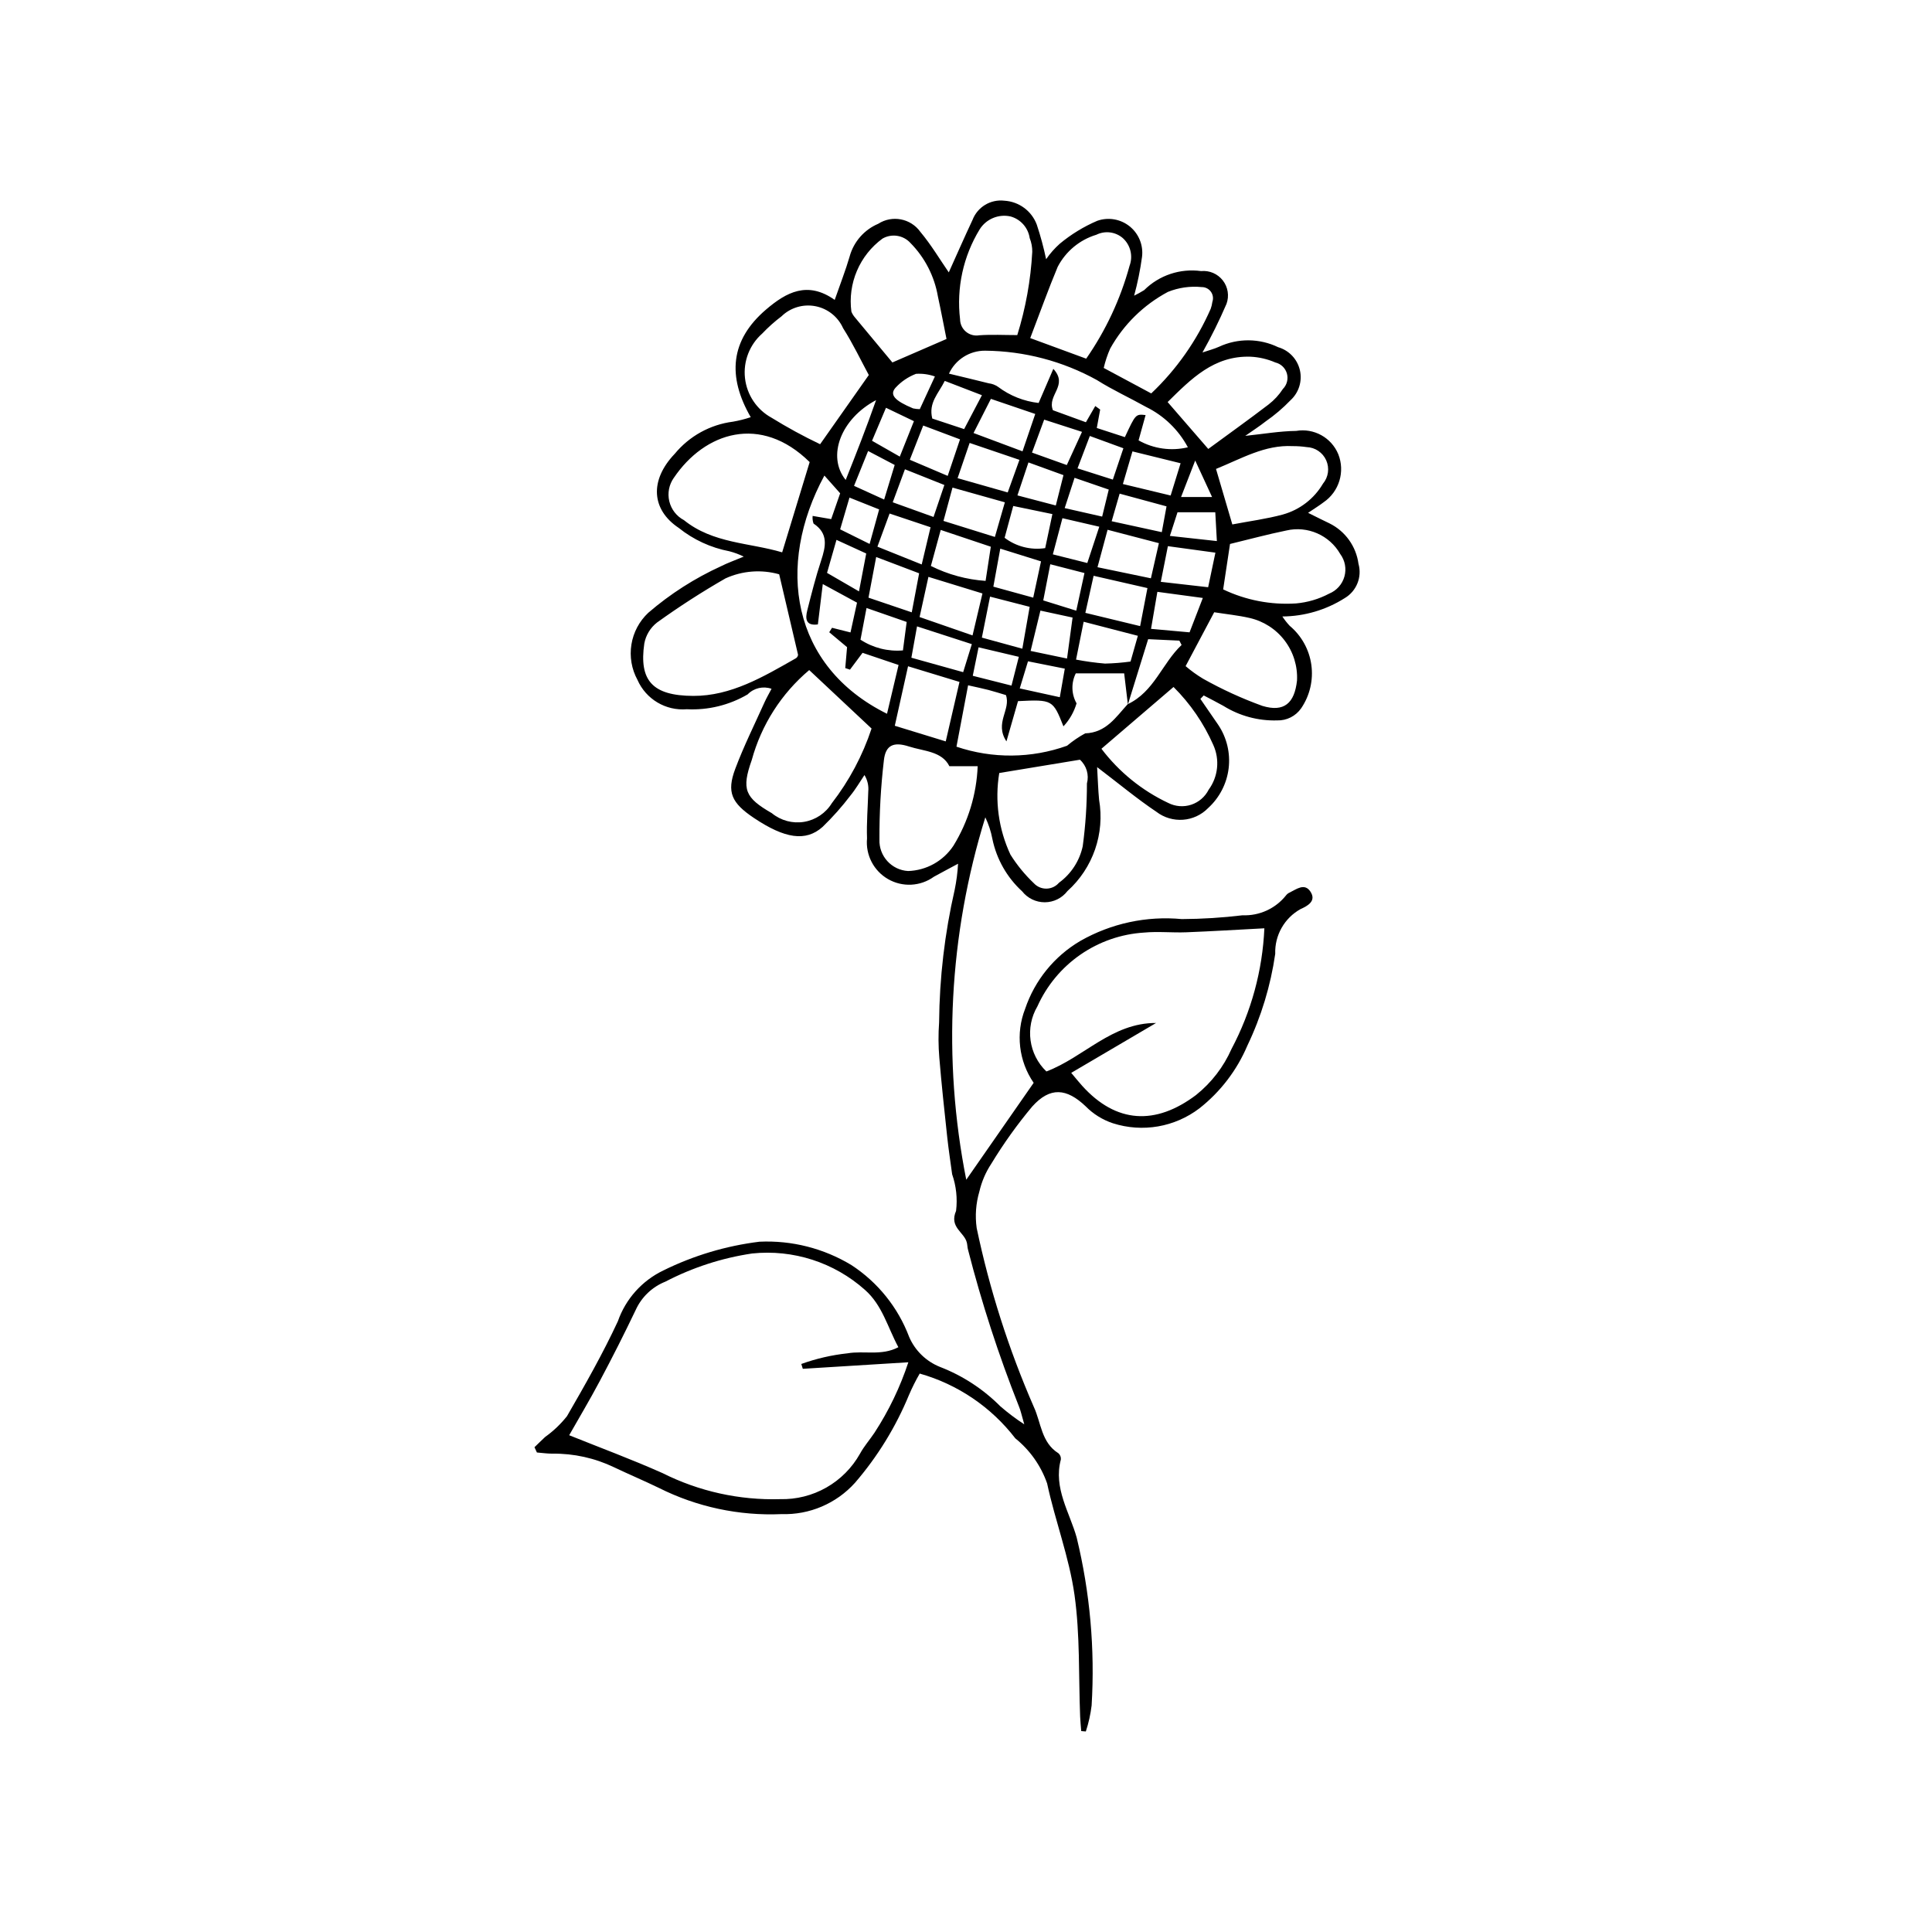
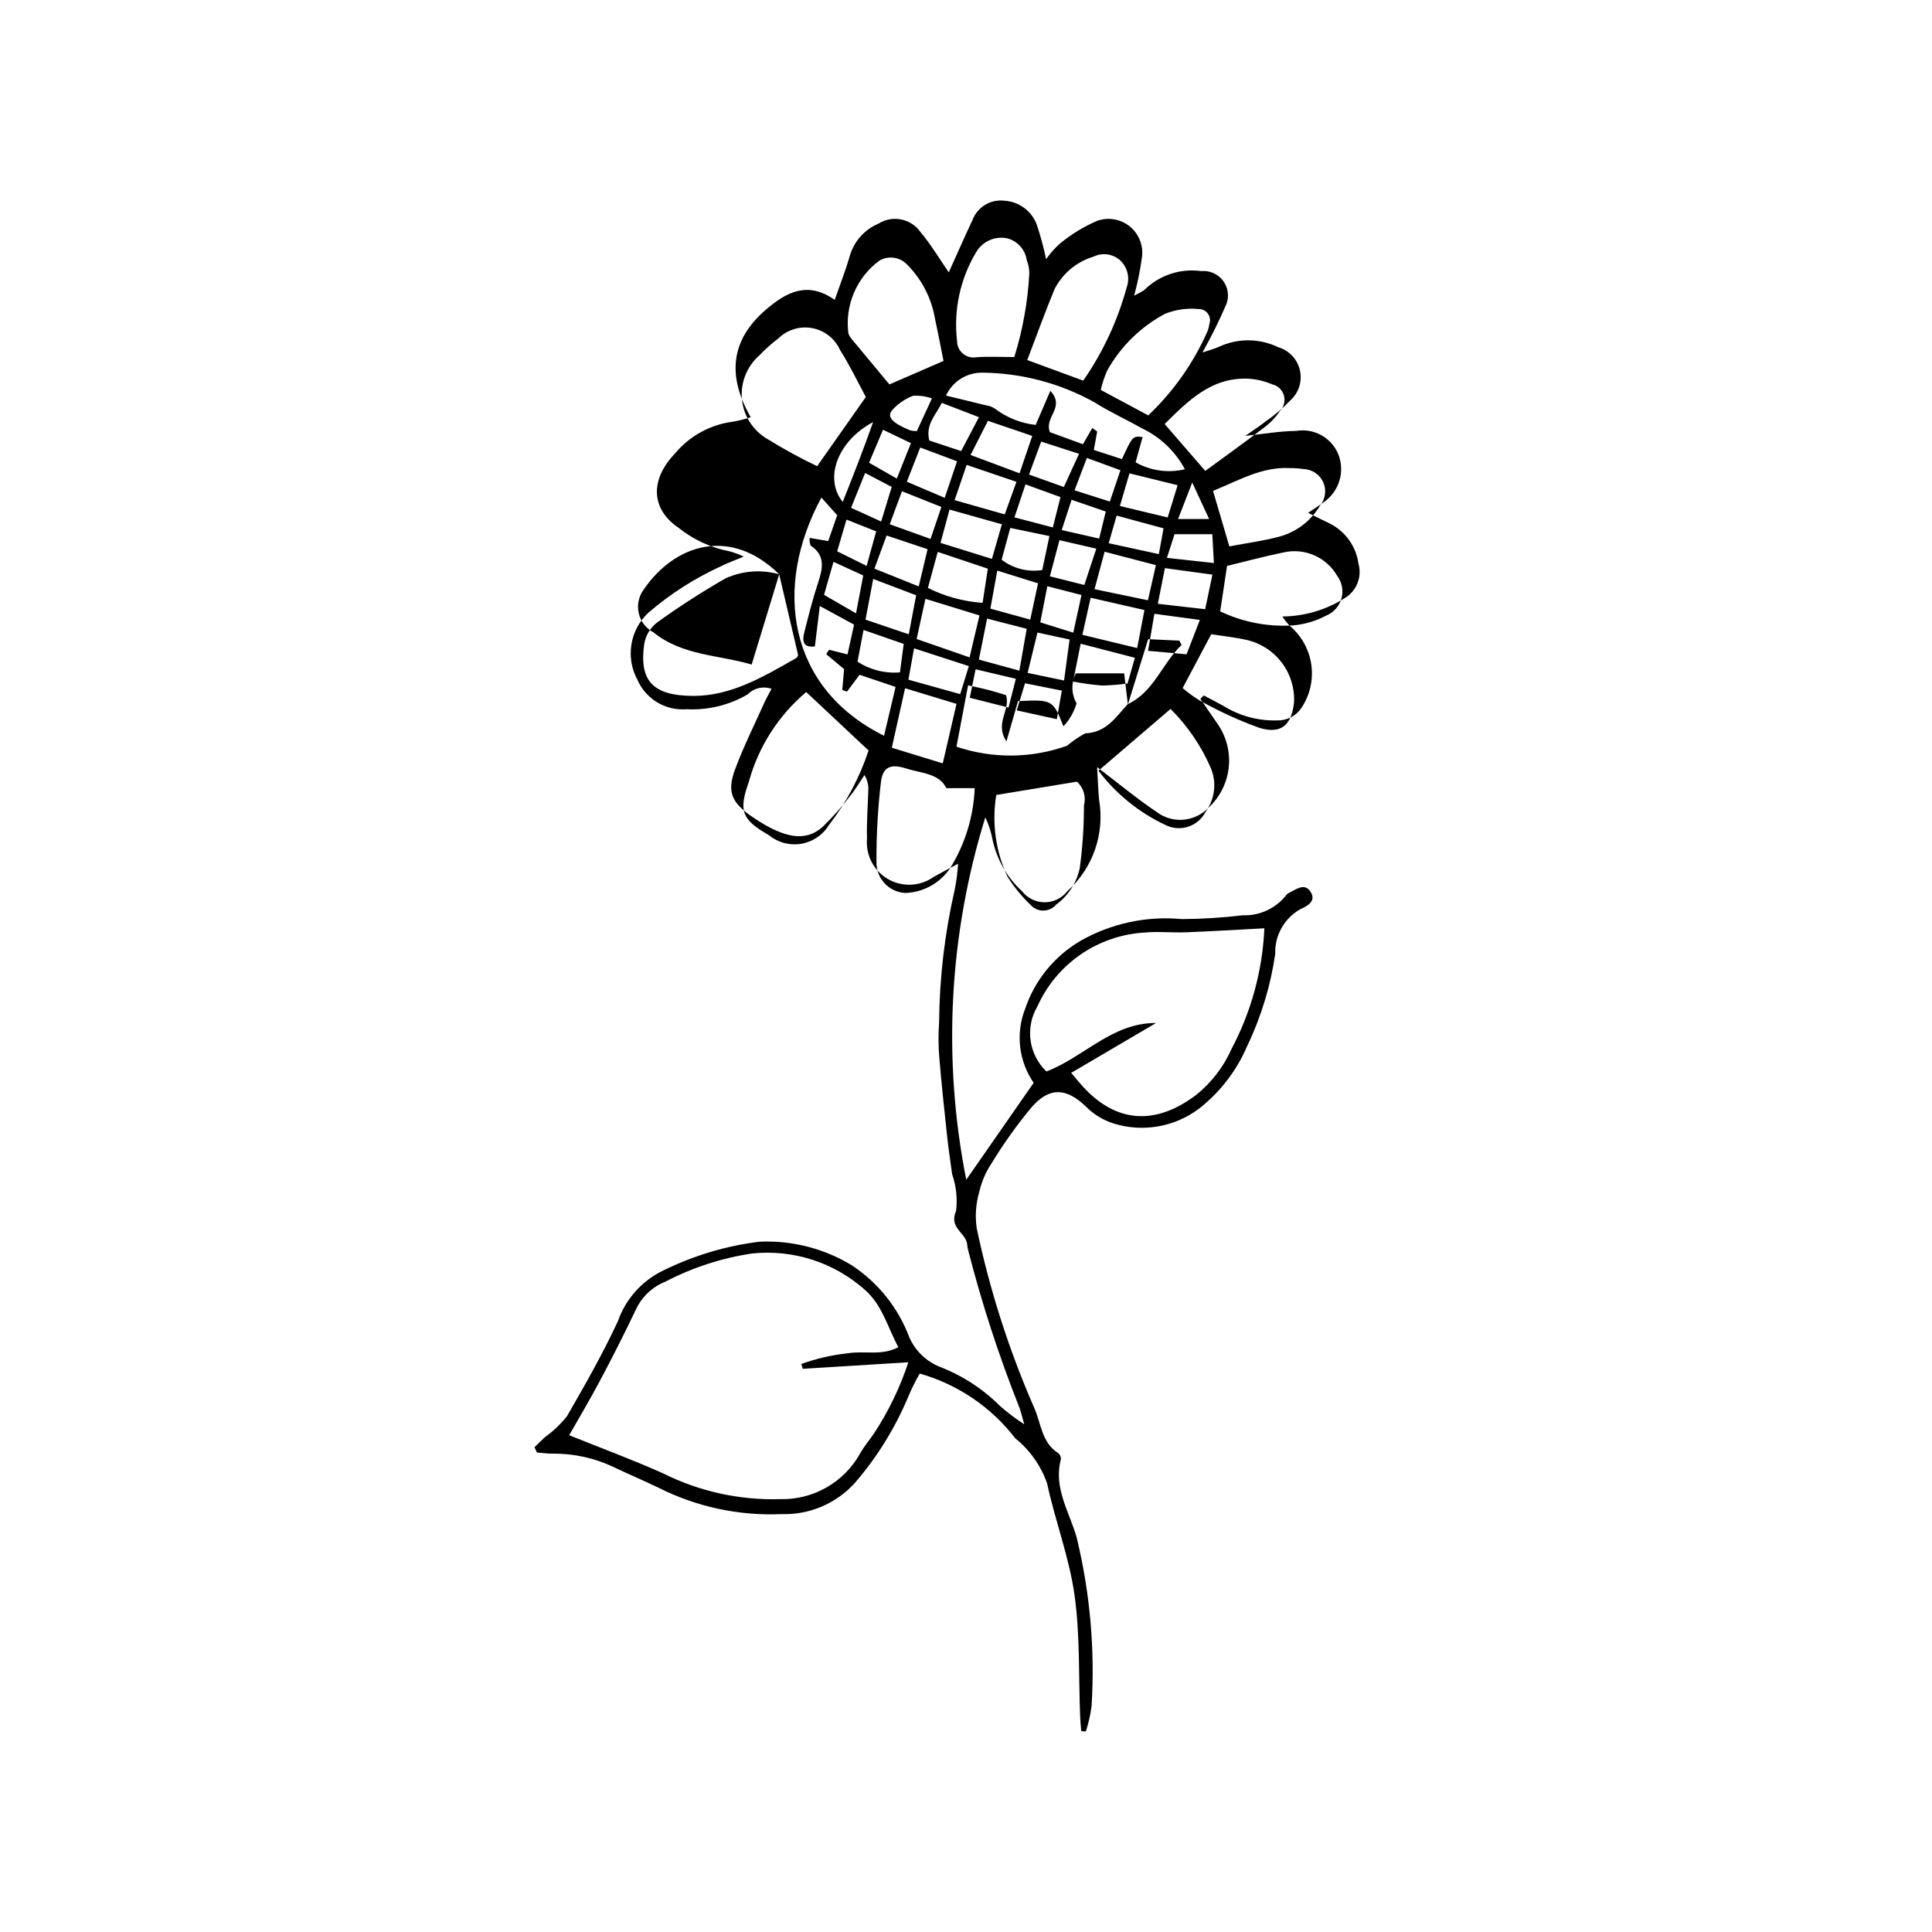
<svg xmlns="http://www.w3.org/2000/svg" fill="#000000" width="800px" height="800px" version="1.1" viewBox="144 144 512 512">
-   <path d="m285.64 527.53c0.938-0.902 1.863-1.82 2.816-2.707v-0.004c2.18-1.555 4.133-3.41 5.797-5.512 4.769-8.242 9.492-16.555 13.5-25.18h-0.004c2.066-5.894 6.391-10.727 12.023-13.434 8.016-3.957 16.637-6.539 25.512-7.629 8.547-0.395 17.016 1.762 24.34 6.188 7 4.566 12.367 11.238 15.316 19.059 1.562 3.617 4.496 6.465 8.152 7.93 6.016 2.32 11.477 5.887 16.023 10.457 1.996 1.73 4.109 3.32 6.324 4.762-0.676-2.297-0.926-3.633-1.449-4.852h-0.004c-5.348-13.504-9.84-27.332-13.445-41.402-0.172-0.594-0.168-1.238-0.305-1.844-0.648-2.852-4.766-4.07-2.867-8.477 0.395-3.269 0.039-6.586-1.043-9.695-0.441-3.289-0.949-6.574-1.305-9.871-0.754-7.008-1.516-14.016-2.094-21.039-0.262-3.106-0.277-6.227-0.055-9.332 0.102-11.832 1.484-23.613 4.129-35.145 0.469-2.277 0.766-4.586 0.895-6.906-2.578 1.387-4.5 2.398-6.398 3.445-3.566 2.578-8.316 2.828-12.133 0.641-3.82-2.188-6.008-6.406-5.594-10.789-0.148-4.144 0.215-8.305 0.328-12.457 0.145-1.52-0.211-3.043-1.008-4.34-1.223 1.809-2.32 3.723-3.699 5.406-2.25 2.965-4.727 5.75-7.402 8.336-4.453 3.984-10.023 3.098-18.172-2.356-5.961-3.992-7.293-6.832-4.969-13.035 2.254-6.016 5.137-11.793 7.773-17.664 0.504-1.117 1.129-2.184 1.844-3.547h-0.004c-2.219-0.781-4.691-0.203-6.328 1.484-4.879 2.856-10.48 4.223-16.121 3.934-5.578 0.469-10.832-2.66-13.078-7.781-1.559-2.863-2.121-6.16-1.602-9.379 0.516-3.215 2.09-6.168 4.465-8.398 5.824-5.016 12.332-9.176 19.324-12.363 1.641-0.832 3.394-1.445 5.977-2.527-1.219-0.602-2.496-1.074-3.809-1.414-4.914-0.938-9.523-3.066-13.426-6.195-7.242-4.836-7.762-12.602-1.066-19.621v0.004c3.875-4.707 9.398-7.758 15.445-8.531 1.598-0.277 3.172-0.676 4.707-1.191-6.227-10.801-5.461-20.395 4.078-28.543 5.367-4.582 10.98-7.625 18.176-2.539 1.461-4.207 2.898-7.844 3.981-11.578l-0.004-0.004c1.086-3.859 3.863-7.019 7.551-8.586 3.699-2.379 8.609-1.438 11.168 2.137 2.871 3.43 5.18 7.332 7.535 10.738 1.953-4.328 4.055-9.129 6.277-13.871v0.004c1.312-3.457 4.809-5.57 8.477-5.125 3.856 0.238 7.211 2.715 8.566 6.332 1 3.008 1.824 6.07 2.477 9.172 1.039-1.512 2.258-2.891 3.629-4.113 3-2.492 6.348-4.535 9.934-6.07 2.922-1.023 6.164-0.465 8.574 1.477 2.414 1.941 3.652 4.988 3.281 8.062-0.473 3.477-1.172 6.922-2.094 10.309 0.914-0.449 1.801-0.941 2.664-1.477 3.965-3.941 9.543-5.805 15.082-5.043 2.219-0.215 4.394 0.723 5.762 2.484 1.367 1.762 1.734 4.102 0.973 6.199-1.895 4.406-4.023 8.707-6.375 12.887 1.672-0.57 3.082-0.922 4.383-1.512 4.977-2.316 10.734-2.273 15.676 0.113 2.875 0.832 5.074 3.152 5.758 6.066 0.68 2.91-0.266 5.965-2.473 7.984-2.008 2.09-4.223 3.977-6.606 5.629-1.609 1.27-3.344 2.379-5.394 3.82 4.844-0.504 9.156-1.262 13.477-1.312 4.703-0.805 9.336 1.75 11.168 6.152 1.855 4.641 0.238 9.945-3.887 12.762-1.125 0.863-2.344 1.605-4.106 2.797 2.715 1.34 4.168 2.094 5.652 2.785 4.191 2.066 7.074 6.082 7.699 10.711 0.992 3.508-0.504 7.246-3.641 9.102-4.945 3.137-10.672 4.824-16.531 4.867 0.578 0.879 1.227 1.707 1.945 2.473 3.129 2.617 5.172 6.301 5.734 10.336 0.562 4.039-0.395 8.141-2.688 11.512-1.445 2.086-3.848 3.297-6.383 3.223-5.019 0.145-9.969-1.195-14.23-3.852-1.719-0.961-3.477-1.848-5.219-2.769l-0.883 0.918c1.578 2.293 3.152 4.586 4.731 6.879 2.269 3.387 3.25 7.477 2.758 11.527-0.492 4.047-2.426 7.781-5.441 10.527-3.66 3.75-9.543 4.172-13.703 0.988-5.109-3.426-9.859-7.391-15.711-11.84 0.203 3.473 0.27 6.055 0.52 8.617h-0.004c1.562 8.977-1.602 18.129-8.375 24.223-1.43 1.863-3.641 2.961-5.988 2.977-2.348 0.012-4.574-1.059-6.027-2.902-4.016-3.68-6.773-8.531-7.879-13.867-0.371-1.984-1.004-3.918-1.875-5.742-9.645 31.098-11.379 64.105-5.051 96.039l17.863-25.68c-3.961-5.754-4.809-13.102-2.262-19.605 2.551-7.562 7.746-13.953 14.625-17.996 8.16-4.652 17.555-6.676 26.906-5.793 5.383-0.027 10.758-0.363 16.098-1.008 4.445 0.18 8.711-1.77 11.488-5.242 0.25-0.336 0.578-0.602 0.961-0.773 1.816-0.879 3.953-2.621 5.519-0.277 1.664 2.496-0.711 3.801-2.574 4.637l-0.004-0.004c-4.301 2.379-6.902 6.969-6.738 11.879-1.219 8.441-3.711 16.645-7.391 24.336-2.766 6.519-7.137 12.234-12.703 16.609-6.535 4.984-15.094 6.461-22.922 3.953-2.742-0.906-5.231-2.457-7.25-4.519-4.996-4.738-9.375-5.223-14.133 0.086v-0.004c-3.988 4.769-7.609 9.832-10.836 15.148-1.492 2.258-2.57 4.766-3.176 7.398-0.922 3.137-1.164 6.434-0.707 9.668 3.418 16.266 8.488 32.137 15.133 47.371 1.949 4.191 1.973 9.449 6.527 12.305l0.004-0.004c0.473 0.418 0.715 1.043 0.641 1.672-2.031 7.566 2.367 14.059 4.203 20.707 3.523 14.535 4.856 29.52 3.953 44.449-0.285 2.348-0.797 4.66-1.535 6.902l-1.219-0.105c-0.098-1.266-0.238-2.531-0.289-3.797-0.426-10.777 0-21.672-1.496-32.297-1.406-9.984-5.133-19.617-7.254-29.531-1.637-4.691-4.559-8.828-8.43-11.949-6.383-8.293-15.266-14.316-25.336-17.168-1.066 1.844-2.019 3.754-2.859 5.711-3.492 8.465-8.32 16.312-14.301 23.246-4.949 5.496-12.078 8.531-19.473 8.289-11.246 0.492-22.434-1.898-32.496-6.949-3.926-1.902-7.949-3.598-11.887-5.473-5.082-2.434-10.656-3.668-16.293-3.602-1.379 0.012-2.758-0.199-4.137-0.309zm157.26-196.83-0.984-8.246h-12.828 0.004c-1.254 2.519-1.176 5.492 0.207 7.941-0.668 2.277-1.859 4.363-3.477 6.098-2.773-7.047-2.938-7.137-12.039-6.684l-3.066 10.668c-3.25-4.926 1.25-8.398-0.137-12.27-1.484-0.441-3.039-0.941-4.617-1.355-1.523-0.398-3.074-0.707-5.41-1.238l-3.082 16.27v-0.004c9.516 3.223 19.84 3.133 29.301-0.246 1.488-1.25 3.102-2.348 4.809-3.281 5.586-0.207 8.117-4.289 11.254-7.723 7.043-3.316 9.121-10.812 14.297-15.703l-0.59-1.148-8.27-0.387zm-86.145 176.05-0.402-1.281c3.953-1.426 8.066-2.375 12.25-2.824 4.352-0.762 9.012 0.742 13.477-1.621-2.887-5.363-4.246-11.129-8.852-15.188-8.168-7.285-19.027-10.789-29.914-9.648-8.012 1.191-15.773 3.711-22.961 7.453-3.5 1.391-6.324 4.082-7.883 7.508-3.031 6.348-6.203 12.625-9.516 18.836-2.672 5.035-5.602 9.938-8.113 14.367 8.246 3.32 16.586 6.402 24.688 10.016h0.004c9.676 4.863 20.41 7.242 31.234 6.922 4.281 0.102 8.508-0.961 12.23-3.078 3.723-2.117 6.797-5.211 8.898-8.941 1.082-1.996 2.625-3.734 3.891-5.637h-0.004c3.773-5.793 6.777-12.051 8.941-18.617zm71.129-78.43c1.348 1.598 2.109 2.555 2.93 3.461 8.961 9.906 19.363 10.547 30.195 2.379l-0.004-0.004c4.051-3.246 7.262-7.426 9.363-12.176 5.238-9.879 8.211-20.801 8.703-31.969-7.156 0.375-13.926 0.793-20.699 1.055-3.727 0.145-7.488-0.273-11.184 0.078h-0.004c-6.043 0.375-11.871 2.394-16.852 5.84-4.981 3.445-8.926 8.188-11.41 13.715-3.301 5.606-2.316 12.746 2.383 17.25 9.949-3.766 17.371-12.91 29.062-12.844zm-77.391-132.12v-0.004c-4.719-1.332-9.754-0.949-14.215 1.078-6.25 3.586-12.312 7.492-18.16 11.703-1.766 1.379-2.965 3.359-3.371 5.566-1.41 9.715 2.059 13.84 12.984 13.879 9.996 0.035 18.57-5.074 27.031-9.883h0.004c0.402-0.188 0.676-0.566 0.73-1.008zm0.789-5.82 7.289-23.922c-12.988-12.785-27.816-7.926-35.992 4.168l-0.004-0.004c-1.277 1.805-1.719 4.07-1.203 6.223 0.512 2.148 1.93 3.973 3.883 5 7.703 6.211 17.305 5.941 26.023 8.531zm7.168 31.199c-7.375 6.215-12.684 14.523-15.223 23.828-2.762 7.785-1.828 9.977 5.328 14.102h-0.004c2.387 1.961 5.504 2.797 8.551 2.289 3.047-0.508 5.723-2.312 7.34-4.941 4.609-5.949 8.168-12.641 10.531-19.785zm15.793-78.191c-2.027-3.734-4.16-8.242-6.812-12.414v0.004c-1.348-3.027-4.094-5.207-7.348-5.832-3.254-0.625-6.609 0.379-8.984 2.691-1.824 1.379-3.527 2.902-5.102 4.559-3.352 2.953-5.059 7.356-4.566 11.797 0.492 4.441 3.117 8.363 7.039 10.512 4.16 2.57 8.457 4.914 12.871 7.019 4.391-6.242 8.516-12.102 12.902-18.336zm21.352 103.66c-1.996-3.988-6.746-3.941-10.746-5.231-4.043-1.301-6.164-0.34-6.606 3.648-0.82 6.969-1.215 13.977-1.18 20.992-0.176 4.394 3.203 8.121 7.594 8.375 4.852-0.152 9.328-2.648 12.008-6.695 3.918-6.359 6.133-13.621 6.43-21.086h-7.5zm13.219 1.809v0.004c-1.215 7.34-0.184 14.875 2.961 21.621 1.742 2.777 3.832 5.328 6.207 7.586 0.863 0.934 2.086 1.457 3.359 1.43 1.27-0.023 2.473-0.59 3.297-1.555 3.219-2.348 5.457-5.793 6.297-9.684 0.746-5.512 1.117-11.07 1.113-16.629 0.613-2.281-0.102-4.715-1.855-6.297zm-13.98-115.02c-0.746-3.703-1.461-7.512-2.285-11.301-0.926-5.352-3.469-10.297-7.289-14.16-1.891-2.066-4.957-2.543-7.387-1.148-2.988 2.188-5.328 5.141-6.777 8.547-1.453 3.41-1.961 7.144-1.469 10.812 0.227 0.57 0.555 1.098 0.961 1.559 3.266 3.953 6.555 7.887 9.906 11.91zm63.965 28.703c-2.477-4.633-6.348-8.375-11.066-10.691-4.316-2.418-8.848-4.481-13.023-7.117h0.004c-9.078-5.027-19.27-7.703-29.645-7.793-4.113-0.031-7.863 2.348-9.582 6.082 3.93 0.949 7.238 1.73 10.539 2.562h-0.004c0.895 0.105 1.746 0.426 2.484 0.941 3.133 2.359 6.844 3.832 10.742 4.269l3.898-9.043c4.09 4.457-1.723 6.91-0.113 10.965l8.742 3.188 2.484-4.297 1.297 0.934-0.895 4.883 7.445 2.422c2.856-6.133 2.856-6.133 5.488-5.844l-1.859 6.703c3.965 2.238 8.633 2.894 13.062 1.836zm-3.801 63.52-19.109 16.371h0.004c4.656 6.144 10.73 11.07 17.707 14.359 1.883 0.961 4.07 1.129 6.078 0.473 2.008-0.66 3.672-2.09 4.625-3.977 2.523-3.445 2.996-7.984 1.227-11.875-2.519-5.731-6.094-10.934-10.531-15.352zm-37.977-92.461 14.832 5.453c5.203-7.488 9.09-15.812 11.492-24.613 0.965-2.582 0.258-5.492-1.789-7.34-1.945-1.676-4.707-2.027-7.012-0.887-4.418 1.34-8.109 4.402-10.242 8.5-2.449 5.852-4.582 11.836-7.281 18.887zm-54.547 36.43c-12.938 23.871-8.84 50.539 16.594 63.129l3.062-12.93-9.543-3.223-3.336 4.461-1.25-0.418 0.48-5.543-4.727-3.957 0.742-1.176 4.894 1.23 1.73-7.891-9.074-4.93-1.301 10.695c-3.262 0.441-3.363-1.551-2.801-3.762 1.117-4.402 2.231-8.82 3.652-13.133 1.242-3.766 1.992-7.188-1.996-9.828-0.234-0.648-0.32-1.344-0.242-2.031l4.914 0.848 2.379-6.84zm95.723 50.508v-0.004c1.449 1.242 3 2.359 4.637 3.344 5.027 2.824 10.281 5.227 15.703 7.191 5.789 1.754 8.52-0.73 9.184-6.707v-0.004c0.195-3.805-0.961-7.559-3.266-10.594-2.305-3.039-5.606-5.16-9.324-6-2.984-0.684-6.055-0.988-9.355-1.508zm9.953-20.336v-0.004c6.012 2.871 12.66 4.152 19.312 3.719 3.074-0.273 6.062-1.156 8.789-2.602 1.973-0.805 3.461-2.477 4.035-4.527 0.574-2.051 0.168-4.25-1.102-5.961-2.863-5.004-8.668-7.539-14.281-6.238-4.996 1.02-9.926 2.359-14.934 3.57zm-54.562-67.395c2.231-7.164 3.566-14.578 3.973-22.07 0.016-1.242-0.219-2.477-0.68-3.633-0.406-2.754-2.402-5.008-5.09-5.742-3.172-0.699-6.445 0.672-8.172 3.426-4.352 7.137-6.18 15.527-5.191 23.828 0.012 1.277 0.582 2.481 1.559 3.297 0.98 0.816 2.266 1.164 3.523 0.945 3.281-0.238 6.594-0.051 10.078-0.051zm35.508 15.457-0.004-0.004c6.699-6.348 12.059-13.98 15.762-22.434 0.207-0.586 0.352-1.191 0.434-1.809 0.32-0.91 0.176-1.922-0.387-2.707-0.566-0.785-1.48-1.242-2.445-1.227-3.043-0.305-6.113 0.133-8.949 1.277-6.438 3.438-11.75 8.652-15.301 15.027-0.73 1.648-1.301 3.367-1.707 5.125zm21.484 34.719c4.562-0.871 9.07-1.457 13.418-2.633l-0.004-0.004c4.461-1.246 8.262-4.176 10.609-8.168 1.445-1.734 1.773-4.141 0.852-6.199-0.922-2.059-2.938-3.414-5.191-3.492-1.23-0.18-2.473-0.266-3.715-0.258-7.359-0.375-13.465 3.273-20.293 6.047zm-17.145-32.43 10.77 12.426c5.398-3.961 10.766-7.801 16.008-11.805h-0.004c1.477-1.141 2.75-2.523 3.769-4.09 1.07-1.074 1.477-2.641 1.062-4.102-0.418-1.457-1.59-2.578-3.066-2.922-2.086-0.902-4.316-1.422-6.586-1.527-9.699-0.32-15.754 5.914-21.957 12.02zm-68.793 70.016-3.512 15.77 13.5 4.141 3.644-15.762zm3.059-13.043 14.031 4.867 2.625-11.117-14.316-4.398zm58.445 2.402 1.938-10.078-14.266-3.258c-0.793 3.559-1.434 6.453-2.188 9.824zm-55.453-15.941c4.523 2.266 9.449 3.609 14.496 3.957l1.387-9.055-13.277-4.449zm60.426-6.039-13.598-3.551-2.672 9.922 14.152 2.941zm-50.156-26.562-3.191 9.336 13.285 3.781 3.106-8.633zm5.633-11.68c-1.566 3.082-2.918 5.742-4.598 9.051l12.98 4.852 3.371-9.902zm3.703 27.414-13.875-3.898-2.394 8.828 13.625 4.246zm-36.141 25.27 11.465 3.887 1.957-10.344-11.383-4.32zm55.008 16.418v-0.004c2.535 0.484 5.094 0.836 7.668 1.055 2.266-0.051 4.523-0.23 6.769-0.539l1.941-6.824-14.367-3.723c-0.738 3.691-1.328 6.633-2.012 10.031zm-14.238-2.894 1.945-11.094-10.5-2.703-2.168 10.859zm38.574-27.172-1.879 9.453 12.547 1.43 1.926-9.16zm-11.926-16.469 12.656 3.043 2.641-8.547-12.762-3.144zm-40.031 42.434-14.523-4.707-1.496 8.305 13.723 3.828zm-25.02-25.832 11.738 4.715 2.344-9.863-10.855-3.633zm32.559 0.523-1.836 10.074 10.566 2.91 2.066-9.613zm50.16 22.18 3.519-9.109-12.047-1.625-1.68 9.812zm-49.012-25.055c3.07 2.328 6.949 3.316 10.754 2.738l1.91-9.02-10.379-2.148zm-15.859-41.578c-1.699 3.422-4.352 5.754-3.312 9.977l8.445 2.797 4.715-8.98zm0.777 25.172 3.262-9.68-9.75-3.664-3.551 9.07zm-14.566 6.996 10.812 3.891 2.871-8.473-10.449-4.164zm46.191 41.41 1.469-10.863-8.52-1.84-2.598 10.688zm-53.137-13.395-1.598 8.398c3.324 2.176 7.285 3.18 11.246 2.844l0.992-7.543zm61.684-21.539-9.766-2.258-2.539 9.582 9.129 2.293zm17.82-5.394-12.426-3.371-2.113 7.312 13.285 2.894zm-22.398-19.746-10.027-3.238-3.223 8.734 9.219 3.301zm-1.523 47.391 2.176-9.977-9.059-2.328-1.863 9.582zm-61.102-34.645c2.918-7.301 5.426-13.727 8.051-21.152-9.27 4.894-13.148 14.844-8.051 21.152zm48.434-4.644-2.922 8.738 10.168 2.672 2.031-8.043zm16.266-7.008-3.262 8.578 9.359 2.981 2.797-8.305zm-59.262 31.141-7.879-3.609-2.504 8.746 8.469 4.906c0.695-3.629 1.262-6.606 1.918-10.043zm38.504 35.008 1.941-7.625-10.668-2.519-1.539 7.547zm41.973-39.668 12.453 1.367-0.422-7.633h-10.008zm-75.723-9.637 2.793-9.164-7.043-3.699-3.727 9.234zm46.551 52.383 1.324-7.57-9.754-1.945-2.188 7.184zm1.293-50.117 9.93 2.25 1.75-7.156-9.062-3.117zm-43.699-13.645 3.746-9.391-7.402-3.547-3.699 8.742zm-7.996 23.145 2.527-9.148-7.863-3.133-2.473 8.41zm17.301-44.383c-1.605-0.57-3.312-0.809-5.012-0.695-2.07 0.793-3.93 2.055-5.426 3.688-1.637 1.855-0.23 3.434 4.668 5.473 0.582 0.125 1.176 0.191 1.77 0.195zm73.457 31.953-4.473-9.68-3.75 9.68z" />
+   <path d="m285.64 527.53c0.938-0.902 1.863-1.82 2.816-2.707v-0.004c2.18-1.555 4.133-3.41 5.797-5.512 4.769-8.242 9.492-16.555 13.5-25.18h-0.004c2.066-5.894 6.391-10.727 12.023-13.434 8.016-3.957 16.637-6.539 25.512-7.629 8.547-0.395 17.016 1.762 24.34 6.188 7 4.566 12.367 11.238 15.316 19.059 1.562 3.617 4.496 6.465 8.152 7.93 6.016 2.32 11.477 5.887 16.023 10.457 1.996 1.73 4.109 3.32 6.324 4.762-0.676-2.297-0.926-3.633-1.449-4.852h-0.004c-5.348-13.504-9.84-27.332-13.445-41.402-0.172-0.594-0.168-1.238-0.305-1.844-0.648-2.852-4.766-4.07-2.867-8.477 0.395-3.269 0.039-6.586-1.043-9.695-0.441-3.289-0.949-6.574-1.305-9.871-0.754-7.008-1.516-14.016-2.094-21.039-0.262-3.106-0.277-6.227-0.055-9.332 0.102-11.832 1.484-23.613 4.129-35.145 0.469-2.277 0.766-4.586 0.895-6.906-2.578 1.387-4.5 2.398-6.398 3.445-3.566 2.578-8.316 2.828-12.133 0.641-3.82-2.188-6.008-6.406-5.594-10.789-0.148-4.144 0.215-8.305 0.328-12.457 0.145-1.52-0.211-3.043-1.008-4.34-1.223 1.809-2.32 3.723-3.699 5.406-2.25 2.965-4.727 5.75-7.402 8.336-4.453 3.984-10.023 3.098-18.172-2.356-5.961-3.992-7.293-6.832-4.969-13.035 2.254-6.016 5.137-11.793 7.773-17.664 0.504-1.117 1.129-2.184 1.844-3.547h-0.004c-2.219-0.781-4.691-0.203-6.328 1.484-4.879 2.856-10.48 4.223-16.121 3.934-5.578 0.469-10.832-2.66-13.078-7.781-1.559-2.863-2.121-6.16-1.602-9.379 0.516-3.215 2.09-6.168 4.465-8.398 5.824-5.016 12.332-9.176 19.324-12.363 1.641-0.832 3.394-1.445 5.977-2.527-1.219-0.602-2.496-1.074-3.809-1.414-4.914-0.938-9.523-3.066-13.426-6.195-7.242-4.836-7.762-12.602-1.066-19.621v0.004c3.875-4.707 9.398-7.758 15.445-8.531 1.598-0.277 3.172-0.676 4.707-1.191-6.227-10.801-5.461-20.395 4.078-28.543 5.367-4.582 10.98-7.625 18.176-2.539 1.461-4.207 2.898-7.844 3.981-11.578l-0.004-0.004c1.086-3.859 3.863-7.019 7.551-8.586 3.699-2.379 8.609-1.438 11.168 2.137 2.871 3.43 5.18 7.332 7.535 10.738 1.953-4.328 4.055-9.129 6.277-13.871v0.004c1.312-3.457 4.809-5.57 8.477-5.125 3.856 0.238 7.211 2.715 8.566 6.332 1 3.008 1.824 6.07 2.477 9.172 1.039-1.512 2.258-2.891 3.629-4.113 3-2.492 6.348-4.535 9.934-6.07 2.922-1.023 6.164-0.465 8.574 1.477 2.414 1.941 3.652 4.988 3.281 8.062-0.473 3.477-1.172 6.922-2.094 10.309 0.914-0.449 1.801-0.941 2.664-1.477 3.965-3.941 9.543-5.805 15.082-5.043 2.219-0.215 4.394 0.723 5.762 2.484 1.367 1.762 1.734 4.102 0.973 6.199-1.895 4.406-4.023 8.707-6.375 12.887 1.672-0.57 3.082-0.922 4.383-1.512 4.977-2.316 10.734-2.273 15.676 0.113 2.875 0.832 5.074 3.152 5.758 6.066 0.68 2.91-0.266 5.965-2.473 7.984-2.008 2.09-4.223 3.977-6.606 5.629-1.609 1.27-3.344 2.379-5.394 3.82 4.844-0.504 9.156-1.262 13.477-1.312 4.703-0.805 9.336 1.75 11.168 6.152 1.855 4.641 0.238 9.945-3.887 12.762-1.125 0.863-2.344 1.605-4.106 2.797 2.715 1.34 4.168 2.094 5.652 2.785 4.191 2.066 7.074 6.082 7.699 10.711 0.992 3.508-0.504 7.246-3.641 9.102-4.945 3.137-10.672 4.824-16.531 4.867 0.578 0.879 1.227 1.707 1.945 2.473 3.129 2.617 5.172 6.301 5.734 10.336 0.562 4.039-0.395 8.141-2.688 11.512-1.445 2.086-3.848 3.297-6.383 3.223-5.019 0.145-9.969-1.195-14.23-3.852-1.719-0.961-3.477-1.848-5.219-2.769l-0.883 0.918c1.578 2.293 3.152 4.586 4.731 6.879 2.269 3.387 3.25 7.477 2.758 11.527-0.492 4.047-2.426 7.781-5.441 10.527-3.66 3.75-9.543 4.172-13.703 0.988-5.109-3.426-9.859-7.391-15.711-11.84 0.203 3.473 0.27 6.055 0.52 8.617h-0.004c1.562 8.977-1.602 18.129-8.375 24.223-1.43 1.863-3.641 2.961-5.988 2.977-2.348 0.012-4.574-1.059-6.027-2.902-4.016-3.68-6.773-8.531-7.879-13.867-0.371-1.984-1.004-3.918-1.875-5.742-9.645 31.098-11.379 64.105-5.051 96.039l17.863-25.68c-3.961-5.754-4.809-13.102-2.262-19.605 2.551-7.562 7.746-13.953 14.625-17.996 8.16-4.652 17.555-6.676 26.906-5.793 5.383-0.027 10.758-0.363 16.098-1.008 4.445 0.18 8.711-1.77 11.488-5.242 0.25-0.336 0.578-0.602 0.961-0.773 1.816-0.879 3.953-2.621 5.519-0.277 1.664 2.496-0.711 3.801-2.574 4.637l-0.004-0.004c-4.301 2.379-6.902 6.969-6.738 11.879-1.219 8.441-3.711 16.645-7.391 24.336-2.766 6.519-7.137 12.234-12.703 16.609-6.535 4.984-15.094 6.461-22.922 3.953-2.742-0.906-5.231-2.457-7.25-4.519-4.996-4.738-9.375-5.223-14.133 0.086v-0.004c-3.988 4.769-7.609 9.832-10.836 15.148-1.492 2.258-2.57 4.766-3.176 7.398-0.922 3.137-1.164 6.434-0.707 9.668 3.418 16.266 8.488 32.137 15.133 47.371 1.949 4.191 1.973 9.449 6.527 12.305l0.004-0.004c0.473 0.418 0.715 1.043 0.641 1.672-2.031 7.566 2.367 14.059 4.203 20.707 3.523 14.535 4.856 29.52 3.953 44.449-0.285 2.348-0.797 4.66-1.535 6.902l-1.219-0.105c-0.098-1.266-0.238-2.531-0.289-3.797-0.426-10.777 0-21.672-1.496-32.297-1.406-9.984-5.133-19.617-7.254-29.531-1.637-4.691-4.559-8.828-8.43-11.949-6.383-8.293-15.266-14.316-25.336-17.168-1.066 1.844-2.019 3.754-2.859 5.711-3.492 8.465-8.32 16.312-14.301 23.246-4.949 5.496-12.078 8.531-19.473 8.289-11.246 0.492-22.434-1.898-32.496-6.949-3.926-1.902-7.949-3.598-11.887-5.473-5.082-2.434-10.656-3.668-16.293-3.602-1.379 0.012-2.758-0.199-4.137-0.309zm157.26-196.83-0.984-8.246h-12.828 0.004c-1.254 2.519-1.176 5.492 0.207 7.941-0.668 2.277-1.859 4.363-3.477 6.098-2.773-7.047-2.938-7.137-12.039-6.684l-3.066 10.668c-3.25-4.926 1.25-8.398-0.137-12.27-1.484-0.441-3.039-0.941-4.617-1.355-1.523-0.398-3.074-0.707-5.41-1.238l-3.082 16.27v-0.004c9.516 3.223 19.84 3.133 29.301-0.246 1.488-1.25 3.102-2.348 4.809-3.281 5.586-0.207 8.117-4.289 11.254-7.723 7.043-3.316 9.121-10.812 14.297-15.703l-0.59-1.148-8.27-0.387zm-86.145 176.05-0.402-1.281c3.953-1.426 8.066-2.375 12.25-2.824 4.352-0.762 9.012 0.742 13.477-1.621-2.887-5.363-4.246-11.129-8.852-15.188-8.168-7.285-19.027-10.789-29.914-9.648-8.012 1.191-15.773 3.711-22.961 7.453-3.5 1.391-6.324 4.082-7.883 7.508-3.031 6.348-6.203 12.625-9.516 18.836-2.672 5.035-5.602 9.938-8.113 14.367 8.246 3.32 16.586 6.402 24.688 10.016h0.004c9.676 4.863 20.41 7.242 31.234 6.922 4.281 0.102 8.508-0.961 12.23-3.078 3.723-2.117 6.797-5.211 8.898-8.941 1.082-1.996 2.625-3.734 3.891-5.637h-0.004c3.773-5.793 6.777-12.051 8.941-18.617zm71.129-78.43c1.348 1.598 2.109 2.555 2.93 3.461 8.961 9.906 19.363 10.547 30.195 2.379l-0.004-0.004c4.051-3.246 7.262-7.426 9.363-12.176 5.238-9.879 8.211-20.801 8.703-31.969-7.156 0.375-13.926 0.793-20.699 1.055-3.727 0.145-7.488-0.273-11.184 0.078h-0.004c-6.043 0.375-11.871 2.394-16.852 5.84-4.981 3.445-8.926 8.188-11.41 13.715-3.301 5.606-2.316 12.746 2.383 17.25 9.949-3.766 17.371-12.91 29.062-12.844zm-77.391-132.12v-0.004c-4.719-1.332-9.754-0.949-14.215 1.078-6.25 3.586-12.312 7.492-18.16 11.703-1.766 1.379-2.965 3.359-3.371 5.566-1.41 9.715 2.059 13.84 12.984 13.879 9.996 0.035 18.57-5.074 27.031-9.883h0.004c0.402-0.188 0.676-0.566 0.73-1.008zc-12.988-12.785-27.816-7.926-35.992 4.168l-0.004-0.004c-1.277 1.805-1.719 4.07-1.203 6.223 0.512 2.148 1.93 3.973 3.883 5 7.703 6.211 17.305 5.941 26.023 8.531zm7.168 31.199c-7.375 6.215-12.684 14.523-15.223 23.828-2.762 7.785-1.828 9.977 5.328 14.102h-0.004c2.387 1.961 5.504 2.797 8.551 2.289 3.047-0.508 5.723-2.312 7.34-4.941 4.609-5.949 8.168-12.641 10.531-19.785zm15.793-78.191c-2.027-3.734-4.16-8.242-6.812-12.414v0.004c-1.348-3.027-4.094-5.207-7.348-5.832-3.254-0.625-6.609 0.379-8.984 2.691-1.824 1.379-3.527 2.902-5.102 4.559-3.352 2.953-5.059 7.356-4.566 11.797 0.492 4.441 3.117 8.363 7.039 10.512 4.16 2.57 8.457 4.914 12.871 7.019 4.391-6.242 8.516-12.102 12.902-18.336zm21.352 103.66c-1.996-3.988-6.746-3.941-10.746-5.231-4.043-1.301-6.164-0.34-6.606 3.648-0.82 6.969-1.215 13.977-1.18 20.992-0.176 4.394 3.203 8.121 7.594 8.375 4.852-0.152 9.328-2.648 12.008-6.695 3.918-6.359 6.133-13.621 6.43-21.086h-7.5zm13.219 1.809v0.004c-1.215 7.34-0.184 14.875 2.961 21.621 1.742 2.777 3.832 5.328 6.207 7.586 0.863 0.934 2.086 1.457 3.359 1.43 1.27-0.023 2.473-0.59 3.297-1.555 3.219-2.348 5.457-5.793 6.297-9.684 0.746-5.512 1.117-11.07 1.113-16.629 0.613-2.281-0.102-4.715-1.855-6.297zm-13.98-115.02c-0.746-3.703-1.461-7.512-2.285-11.301-0.926-5.352-3.469-10.297-7.289-14.16-1.891-2.066-4.957-2.543-7.387-1.148-2.988 2.188-5.328 5.141-6.777 8.547-1.453 3.41-1.961 7.144-1.469 10.812 0.227 0.57 0.555 1.098 0.961 1.559 3.266 3.953 6.555 7.887 9.906 11.91zm63.965 28.703c-2.477-4.633-6.348-8.375-11.066-10.691-4.316-2.418-8.848-4.481-13.023-7.117h0.004c-9.078-5.027-19.27-7.703-29.645-7.793-4.113-0.031-7.863 2.348-9.582 6.082 3.93 0.949 7.238 1.73 10.539 2.562h-0.004c0.895 0.105 1.746 0.426 2.484 0.941 3.133 2.359 6.844 3.832 10.742 4.269l3.898-9.043c4.09 4.457-1.723 6.91-0.113 10.965l8.742 3.188 2.484-4.297 1.297 0.934-0.895 4.883 7.445 2.422c2.856-6.133 2.856-6.133 5.488-5.844l-1.859 6.703c3.965 2.238 8.633 2.894 13.062 1.836zm-3.801 63.52-19.109 16.371h0.004c4.656 6.144 10.73 11.07 17.707 14.359 1.883 0.961 4.07 1.129 6.078 0.473 2.008-0.66 3.672-2.09 4.625-3.977 2.523-3.445 2.996-7.984 1.227-11.875-2.519-5.731-6.094-10.934-10.531-15.352zm-37.977-92.461 14.832 5.453c5.203-7.488 9.09-15.812 11.492-24.613 0.965-2.582 0.258-5.492-1.789-7.34-1.945-1.676-4.707-2.027-7.012-0.887-4.418 1.34-8.109 4.402-10.242 8.5-2.449 5.852-4.582 11.836-7.281 18.887zm-54.547 36.43c-12.938 23.871-8.84 50.539 16.594 63.129l3.062-12.93-9.543-3.223-3.336 4.461-1.25-0.418 0.48-5.543-4.727-3.957 0.742-1.176 4.894 1.23 1.73-7.891-9.074-4.93-1.301 10.695c-3.262 0.441-3.363-1.551-2.801-3.762 1.117-4.402 2.231-8.82 3.652-13.133 1.242-3.766 1.992-7.188-1.996-9.828-0.234-0.648-0.32-1.344-0.242-2.031l4.914 0.848 2.379-6.84zm95.723 50.508v-0.004c1.449 1.242 3 2.359 4.637 3.344 5.027 2.824 10.281 5.227 15.703 7.191 5.789 1.754 8.52-0.73 9.184-6.707v-0.004c0.195-3.805-0.961-7.559-3.266-10.594-2.305-3.039-5.606-5.16-9.324-6-2.984-0.684-6.055-0.988-9.355-1.508zm9.953-20.336v-0.004c6.012 2.871 12.66 4.152 19.312 3.719 3.074-0.273 6.062-1.156 8.789-2.602 1.973-0.805 3.461-2.477 4.035-4.527 0.574-2.051 0.168-4.25-1.102-5.961-2.863-5.004-8.668-7.539-14.281-6.238-4.996 1.02-9.926 2.359-14.934 3.57zm-54.562-67.395c2.231-7.164 3.566-14.578 3.973-22.07 0.016-1.242-0.219-2.477-0.68-3.633-0.406-2.754-2.402-5.008-5.09-5.742-3.172-0.699-6.445 0.672-8.172 3.426-4.352 7.137-6.18 15.527-5.191 23.828 0.012 1.277 0.582 2.481 1.559 3.297 0.98 0.816 2.266 1.164 3.523 0.945 3.281-0.238 6.594-0.051 10.078-0.051zm35.508 15.457-0.004-0.004c6.699-6.348 12.059-13.98 15.762-22.434 0.207-0.586 0.352-1.191 0.434-1.809 0.32-0.91 0.176-1.922-0.387-2.707-0.566-0.785-1.48-1.242-2.445-1.227-3.043-0.305-6.113 0.133-8.949 1.277-6.438 3.438-11.75 8.652-15.301 15.027-0.73 1.648-1.301 3.367-1.707 5.125zm21.484 34.719c4.562-0.871 9.07-1.457 13.418-2.633l-0.004-0.004c4.461-1.246 8.262-4.176 10.609-8.168 1.445-1.734 1.773-4.141 0.852-6.199-0.922-2.059-2.938-3.414-5.191-3.492-1.23-0.18-2.473-0.266-3.715-0.258-7.359-0.375-13.465 3.273-20.293 6.047zm-17.145-32.43 10.77 12.426c5.398-3.961 10.766-7.801 16.008-11.805h-0.004c1.477-1.141 2.75-2.523 3.769-4.09 1.07-1.074 1.477-2.641 1.062-4.102-0.418-1.457-1.59-2.578-3.066-2.922-2.086-0.902-4.316-1.422-6.586-1.527-9.699-0.32-15.754 5.914-21.957 12.02zm-68.793 70.016-3.512 15.77 13.5 4.141 3.644-15.762zm3.059-13.043 14.031 4.867 2.625-11.117-14.316-4.398zm58.445 2.402 1.938-10.078-14.266-3.258c-0.793 3.559-1.434 6.453-2.188 9.824zm-55.453-15.941c4.523 2.266 9.449 3.609 14.496 3.957l1.387-9.055-13.277-4.449zm60.426-6.039-13.598-3.551-2.672 9.922 14.152 2.941zm-50.156-26.562-3.191 9.336 13.285 3.781 3.106-8.633zm5.633-11.68c-1.566 3.082-2.918 5.742-4.598 9.051l12.98 4.852 3.371-9.902zm3.703 27.414-13.875-3.898-2.394 8.828 13.625 4.246zm-36.141 25.27 11.465 3.887 1.957-10.344-11.383-4.32zm55.008 16.418v-0.004c2.535 0.484 5.094 0.836 7.668 1.055 2.266-0.051 4.523-0.23 6.769-0.539l1.941-6.824-14.367-3.723c-0.738 3.691-1.328 6.633-2.012 10.031zm-14.238-2.894 1.945-11.094-10.5-2.703-2.168 10.859zm38.574-27.172-1.879 9.453 12.547 1.43 1.926-9.16zm-11.926-16.469 12.656 3.043 2.641-8.547-12.762-3.144zm-40.031 42.434-14.523-4.707-1.496 8.305 13.723 3.828zm-25.02-25.832 11.738 4.715 2.344-9.863-10.855-3.633zm32.559 0.523-1.836 10.074 10.566 2.91 2.066-9.613zm50.16 22.18 3.519-9.109-12.047-1.625-1.68 9.812zm-49.012-25.055c3.07 2.328 6.949 3.316 10.754 2.738l1.91-9.02-10.379-2.148zm-15.859-41.578c-1.699 3.422-4.352 5.754-3.312 9.977l8.445 2.797 4.715-8.98zm0.777 25.172 3.262-9.68-9.75-3.664-3.551 9.07zm-14.566 6.996 10.812 3.891 2.871-8.473-10.449-4.164zm46.191 41.41 1.469-10.863-8.52-1.84-2.598 10.688zm-53.137-13.395-1.598 8.398c3.324 2.176 7.285 3.18 11.246 2.844l0.992-7.543zm61.684-21.539-9.766-2.258-2.539 9.582 9.129 2.293zm17.82-5.394-12.426-3.371-2.113 7.312 13.285 2.894zm-22.398-19.746-10.027-3.238-3.223 8.734 9.219 3.301zm-1.523 47.391 2.176-9.977-9.059-2.328-1.863 9.582zm-61.102-34.645c2.918-7.301 5.426-13.727 8.051-21.152-9.27 4.894-13.148 14.844-8.051 21.152zm48.434-4.644-2.922 8.738 10.168 2.672 2.031-8.043zm16.266-7.008-3.262 8.578 9.359 2.981 2.797-8.305zm-59.262 31.141-7.879-3.609-2.504 8.746 8.469 4.906c0.695-3.629 1.262-6.606 1.918-10.043zm38.504 35.008 1.941-7.625-10.668-2.519-1.539 7.547zm41.973-39.668 12.453 1.367-0.422-7.633h-10.008zm-75.723-9.637 2.793-9.164-7.043-3.699-3.727 9.234zm46.551 52.383 1.324-7.57-9.754-1.945-2.188 7.184zm1.293-50.117 9.93 2.25 1.75-7.156-9.062-3.117zm-43.699-13.645 3.746-9.391-7.402-3.547-3.699 8.742zm-7.996 23.145 2.527-9.148-7.863-3.133-2.473 8.41zm17.301-44.383c-1.605-0.57-3.312-0.809-5.012-0.695-2.07 0.793-3.93 2.055-5.426 3.688-1.637 1.855-0.23 3.434 4.668 5.473 0.582 0.125 1.176 0.191 1.77 0.195zm73.457 31.953-4.473-9.68-3.75 9.68z" />
</svg>